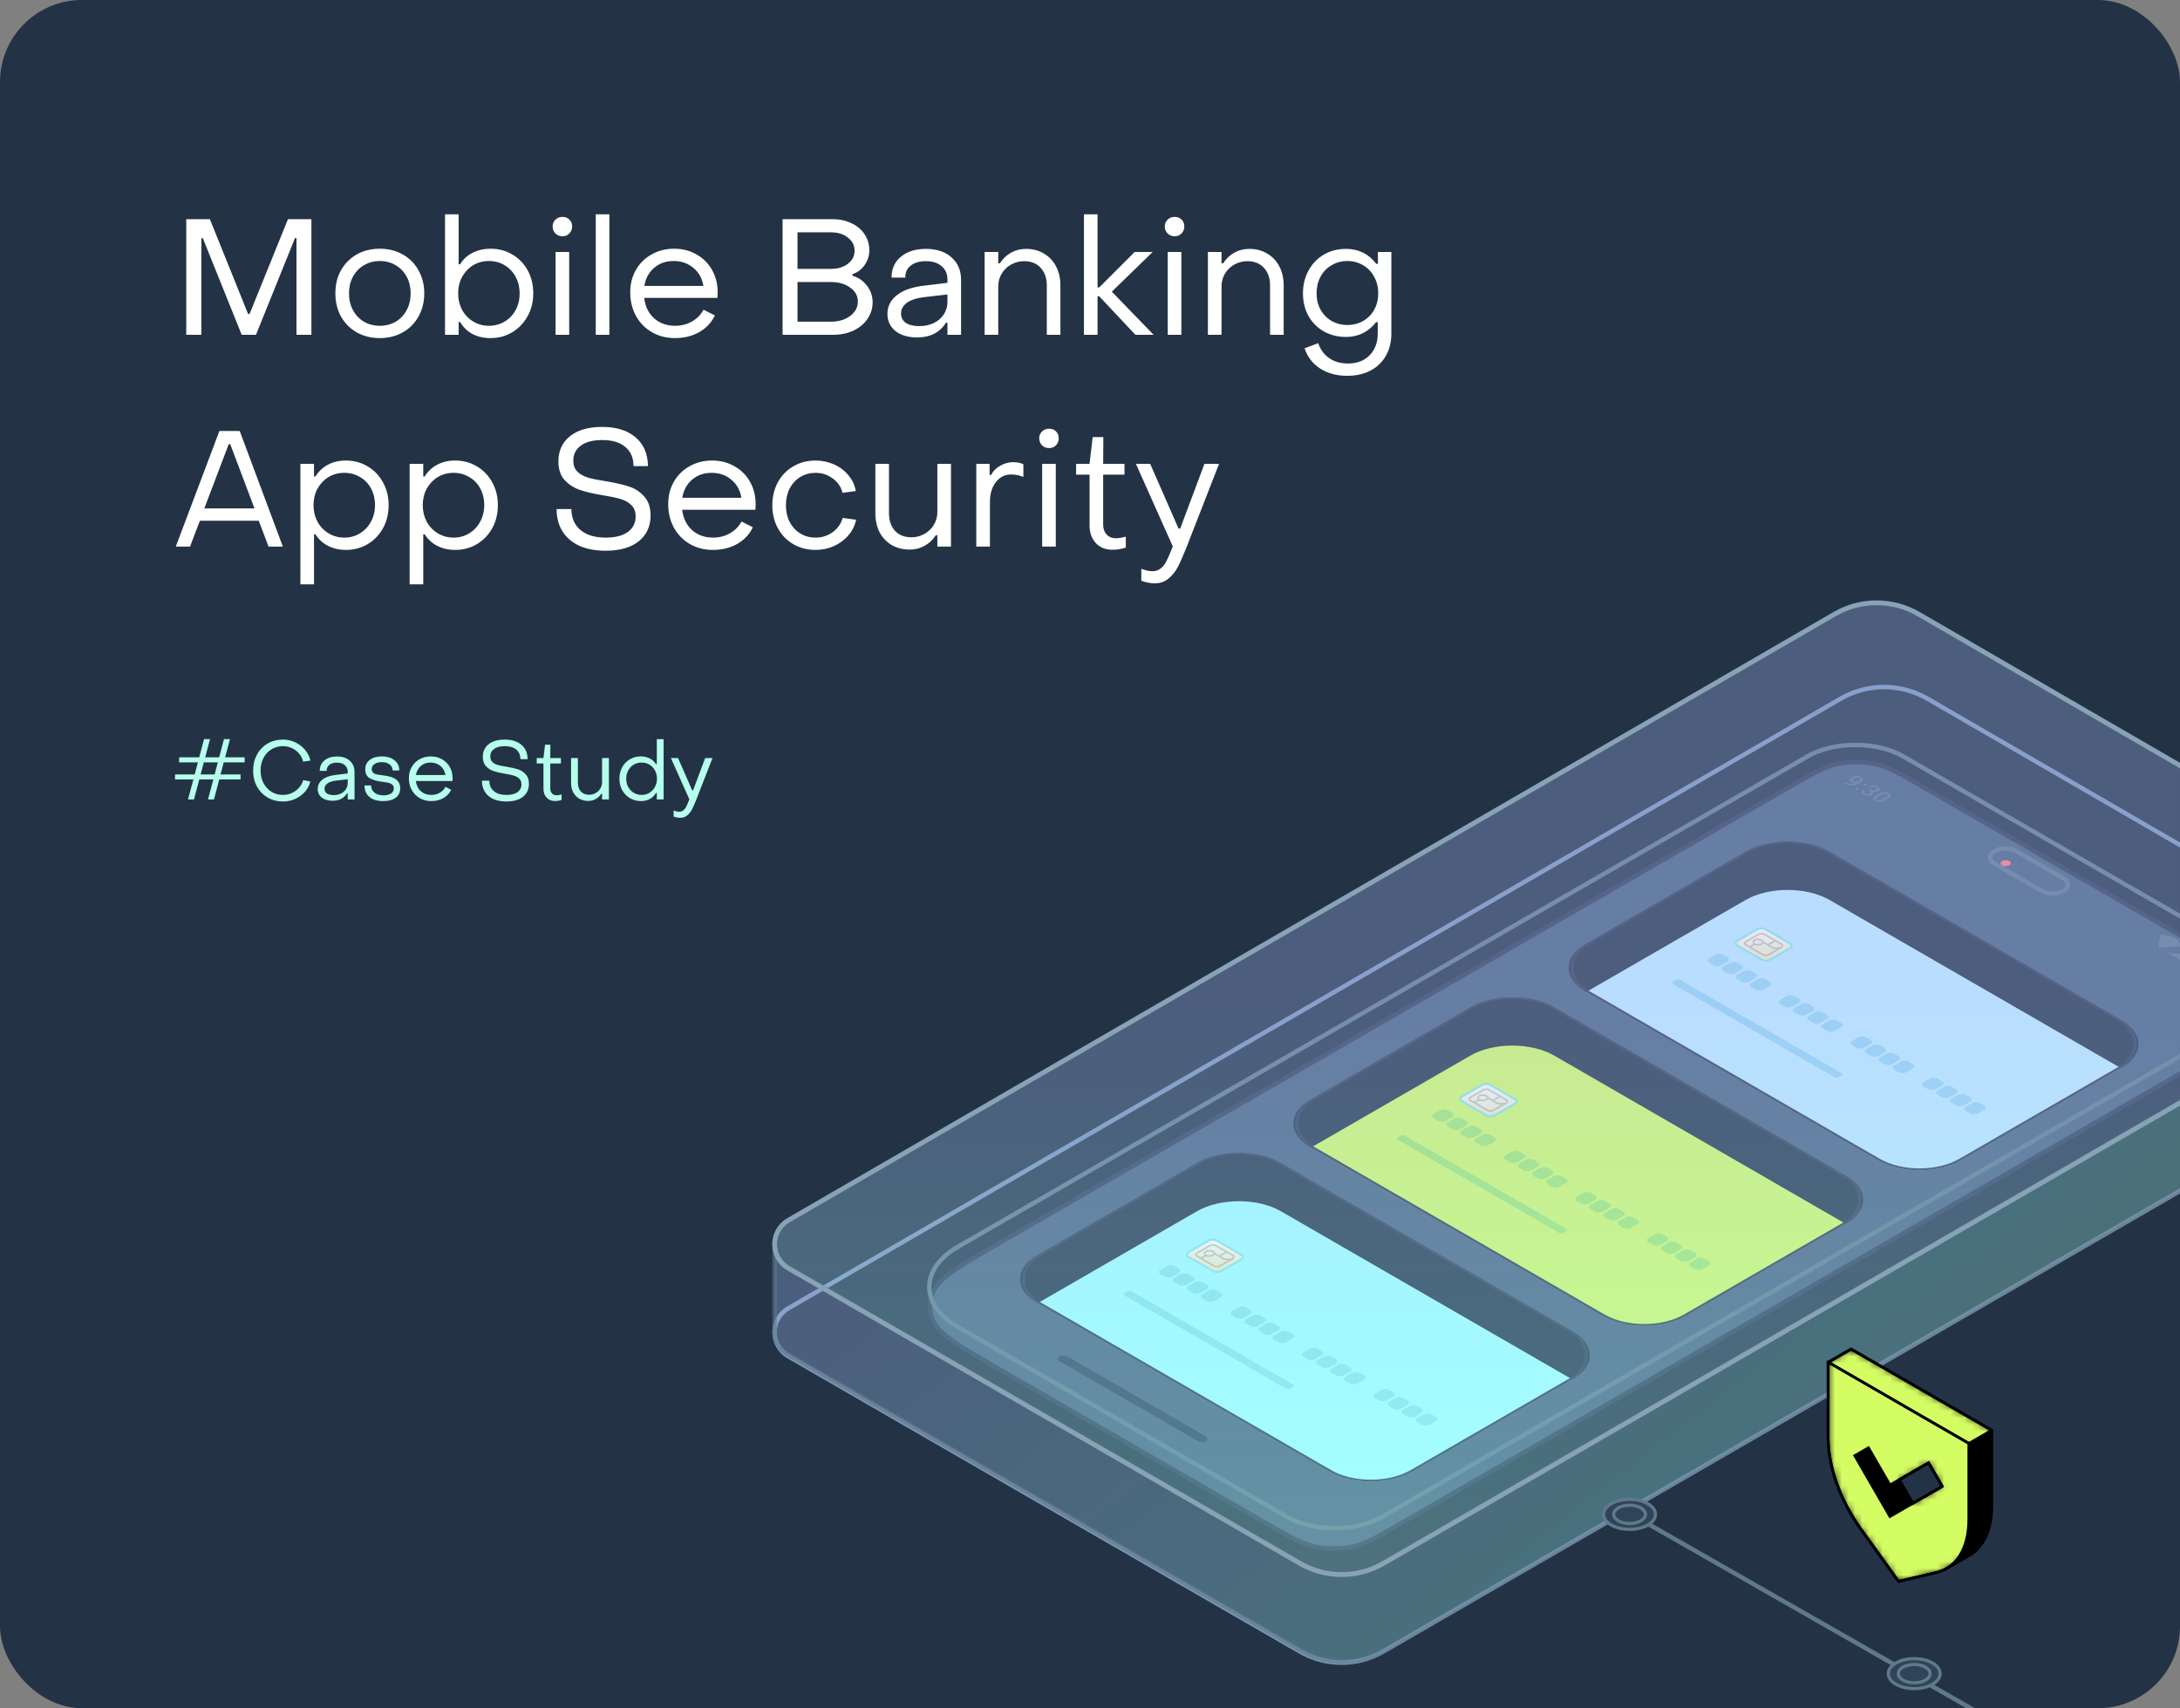
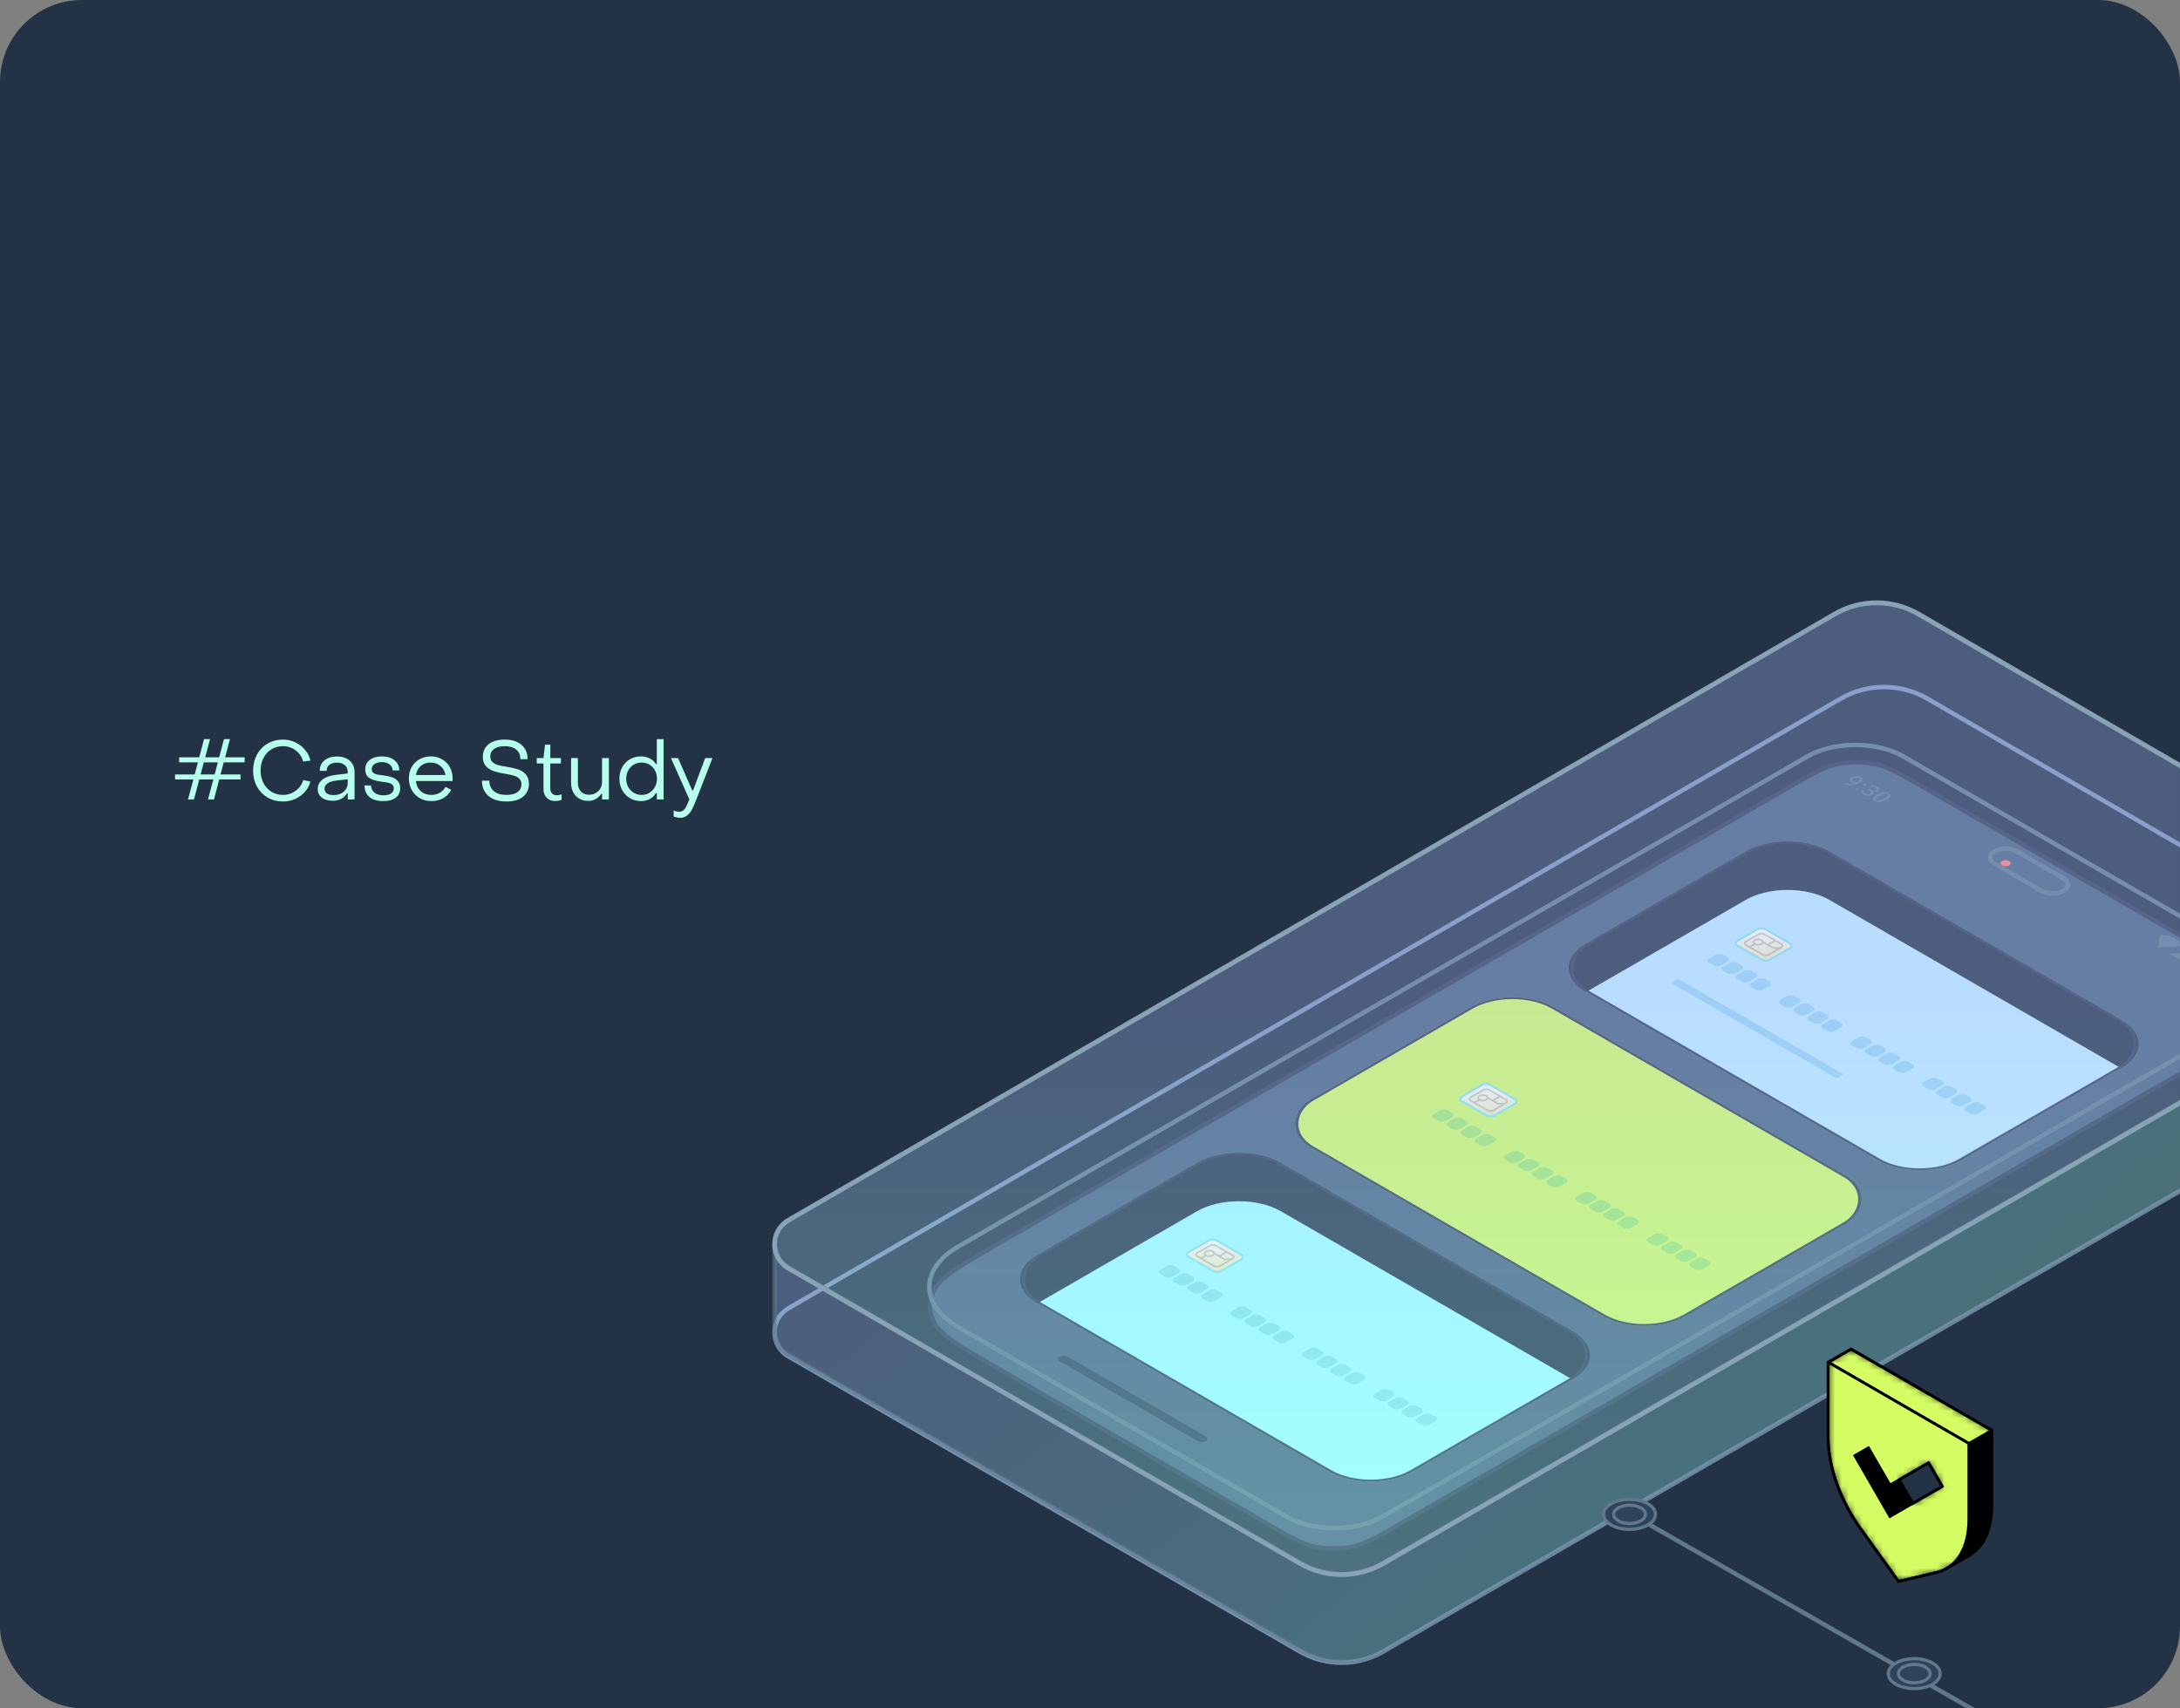
<svg xmlns="http://www.w3.org/2000/svg" width="319" height="250" viewBox="0 0 319 250" fill="none">
  <rect x="0" y="0" width="319" height="250" fill="#808080" stroke="none" />
  <g clip-path="url(#clip0_22461_134479)">
    <rect width="319" height="250" rx="12" fill="#233345" />
-     <path d="M27.256 32.08H30.712L36.304 45.952H36.52L42.136 32.08H45.568V49H43.384V34.84H43.168L37.456 49H35.368L29.68 34.864H29.464V49H27.256V32.08ZM55.579 49.48C54.315 49.48 53.187 49.2 52.195 48.64C51.219 48.08 50.451 47.304 49.891 46.312C49.347 45.32 49.075 44.192 49.075 42.928C49.075 41.664 49.347 40.544 49.891 39.568C50.451 38.576 51.219 37.8 52.195 37.24C53.187 36.68 54.315 36.4 55.579 36.4C56.827 36.4 57.947 36.68 58.939 37.24C59.931 37.8 60.699 38.576 61.243 39.568C61.803 40.56 62.083 41.68 62.083 42.928C62.083 44.192 61.803 45.32 61.243 46.312C60.699 47.304 59.931 48.08 58.939 48.64C57.947 49.2 56.827 49.48 55.579 49.48ZM55.579 47.68C56.443 47.68 57.219 47.48 57.907 47.08C58.595 46.664 59.131 46.096 59.515 45.376C59.899 44.656 60.091 43.84 60.091 42.928C60.091 42.032 59.899 41.224 59.515 40.504C59.131 39.784 58.595 39.224 57.907 38.824C57.219 38.408 56.443 38.2 55.579 38.2C54.715 38.2 53.939 38.408 53.251 38.824C52.563 39.224 52.027 39.784 51.643 40.504C51.259 41.224 51.067 42.032 51.067 42.928C51.067 43.84 51.259 44.656 51.643 45.376C52.027 46.096 52.563 46.664 53.251 47.08C53.939 47.48 54.715 47.68 55.579 47.68ZM71.769 49.48C70.777 49.48 69.897 49.28 69.129 48.88C68.377 48.464 67.777 47.88 67.329 47.128H67.113V49H65.121V31.36H67.113V38.68H67.329C67.777 37.944 68.385 37.384 69.153 37C69.937 36.6 70.817 36.4 71.793 36.4C72.961 36.4 74.017 36.68 74.961 37.24C75.921 37.8 76.673 38.576 77.217 39.568C77.761 40.56 78.033 41.68 78.033 42.928C78.033 44.176 77.753 45.296 77.193 46.288C76.649 47.28 75.897 48.064 74.937 48.64C73.993 49.2 72.937 49.48 71.769 49.48ZM71.553 47.68C72.401 47.68 73.169 47.472 73.857 47.056C74.545 46.64 75.081 46.072 75.465 45.352C75.849 44.632 76.041 43.824 76.041 42.928C76.041 42.048 75.849 41.248 75.465 40.528C75.081 39.808 74.545 39.24 73.857 38.824C73.169 38.408 72.401 38.2 71.553 38.2C70.689 38.2 69.913 38.408 69.225 38.824C68.553 39.24 68.017 39.808 67.617 40.528C67.233 41.248 67.041 42.048 67.041 42.928C67.041 43.808 67.233 44.616 67.617 45.352C68.017 46.072 68.561 46.64 69.249 47.056C69.937 47.472 70.705 47.68 71.553 47.68ZM82.306 34.576C81.89 34.576 81.546 34.44 81.274 34.168C81.002 33.896 80.866 33.552 80.866 33.136C80.866 32.736 81.002 32.408 81.274 32.152C81.546 31.88 81.89 31.744 82.306 31.744C82.722 31.744 83.058 31.872 83.314 32.128C83.586 32.384 83.722 32.72 83.722 33.136C83.722 33.552 83.586 33.896 83.314 34.168C83.058 34.44 82.722 34.576 82.306 34.576ZM81.298 36.88H83.29V49H81.298V36.88ZM87.176 31.36H89.168V49H87.176V31.36ZM98.752 49.48C97.504 49.48 96.384 49.192 95.392 48.616C94.4 48.04 93.624 47.248 93.064 46.24C92.504 45.216 92.224 44.064 92.224 42.784C92.224 41.568 92.496 40.48 93.04 39.52C93.6 38.544 94.368 37.784 95.344 37.24C96.32 36.68 97.424 36.4 98.656 36.4C99.872 36.4 100.96 36.68 101.92 37.24C102.896 37.784 103.656 38.544 104.2 39.52C104.744 40.48 105.016 41.576 105.016 42.808C105.016 43.16 105.008 43.424 104.992 43.6H94.264C94.408 44.832 94.888 45.824 95.704 46.576C96.536 47.312 97.568 47.68 98.8 47.68C99.696 47.68 100.512 47.472 101.248 47.056C102 46.624 102.568 46.048 102.952 45.328L104.608 46.168C104.112 47.208 103.344 48.024 102.304 48.616C101.28 49.192 100.096 49.48 98.752 49.48ZM102.928 41.848C102.752 40.744 102.264 39.864 101.464 39.208C100.68 38.536 99.712 38.2 98.56 38.2C97.44 38.2 96.488 38.536 95.704 39.208C94.936 39.88 94.464 40.76 94.288 41.848H102.928ZM114.514 32.08H121.858C122.882 32.08 123.802 32.28 124.618 32.68C125.434 33.064 126.066 33.6 126.514 34.288C126.978 34.976 127.21 35.752 127.21 36.616C127.21 37.416 126.978 38.144 126.514 38.8C126.05 39.456 125.458 39.896 124.738 40.12V40.36C125.602 40.6 126.306 41.08 126.85 41.8C127.41 42.52 127.69 43.336 127.69 44.248C127.69 45.144 127.434 45.96 126.922 46.696C126.426 47.416 125.738 47.984 124.858 48.4C123.978 48.8 122.978 49 121.858 49H114.514V32.08ZM121.594 39.352C122.602 39.352 123.426 39.104 124.066 38.608C124.722 38.112 125.05 37.472 125.05 36.688C125.05 35.904 124.722 35.264 124.066 34.768C123.426 34.256 122.602 34 121.594 34H116.698V39.352H121.594ZM121.546 47.08C122.714 47.08 123.666 46.8 124.402 46.24C125.154 45.68 125.53 44.976 125.53 44.128C125.53 43.296 125.154 42.616 124.402 42.088C123.666 41.544 122.714 41.272 121.546 41.272H116.698V47.08H121.546ZM134.201 49.384C132.889 49.384 131.833 49.072 131.033 48.448C130.249 47.808 129.857 46.968 129.857 45.928C129.857 44.84 130.321 43.928 131.249 43.192C132.177 42.456 133.521 41.992 135.281 41.8L138.641 41.392V40.912C138.641 40.096 138.361 39.448 137.801 38.968C137.241 38.472 136.465 38.224 135.473 38.224C134.545 38.224 133.809 38.44 133.265 38.872C132.721 39.288 132.457 39.872 132.473 40.624H130.457C130.457 39.344 130.913 38.328 131.825 37.576C132.737 36.808 133.961 36.424 135.497 36.424C137.065 36.424 138.313 36.84 139.241 37.672C140.169 38.488 140.633 39.584 140.633 40.96V49H138.641V47.224H138.425C137.529 48.664 136.121 49.384 134.201 49.384ZM134.489 47.728C135.305 47.728 136.025 47.576 136.649 47.272C137.273 46.968 137.761 46.544 138.113 46C138.465 45.456 138.641 44.848 138.641 44.176V43.096L135.281 43.48C134.097 43.624 133.225 43.912 132.665 44.344C132.121 44.76 131.849 45.272 131.849 45.88C131.849 46.456 132.081 46.912 132.545 47.248C133.025 47.568 133.673 47.728 134.489 47.728ZM144.082 36.88H146.074V38.536H146.314C146.746 37.864 147.29 37.344 147.946 36.976C148.602 36.608 149.33 36.424 150.13 36.424C151.138 36.424 152.018 36.656 152.77 37.12C153.538 37.568 154.13 38.2 154.546 39.016C154.962 39.816 155.17 40.728 155.17 41.752V49H153.178V41.752C153.178 40.712 152.882 39.864 152.29 39.208C151.698 38.552 150.89 38.224 149.866 38.224C149.194 38.224 148.562 38.384 147.97 38.704C147.394 39.024 146.93 39.472 146.578 40.048C146.242 40.608 146.074 41.232 146.074 41.92V49H144.082V36.88ZM158.614 31.36H160.606V42.064H160.846L166.03 36.88H168.67L162.694 42.688L168.814 49H166.15L160.846 43.36H160.606V49H158.614V31.36ZM171.884 34.576C171.468 34.576 171.124 34.44 170.852 34.168C170.58 33.896 170.444 33.552 170.444 33.136C170.444 32.736 170.58 32.408 170.852 32.152C171.124 31.88 171.468 31.744 171.884 31.744C172.3 31.744 172.636 31.872 172.892 32.128C173.164 32.384 173.3 32.72 173.3 33.136C173.3 33.552 173.164 33.896 172.892 34.168C172.636 34.44 172.3 34.576 171.884 34.576ZM170.876 36.88H172.868V49H170.876V36.88ZM176.754 36.88H178.746V38.536H178.986C179.418 37.864 179.962 37.344 180.618 36.976C181.274 36.608 182.002 36.424 182.802 36.424C183.81 36.424 184.69 36.656 185.442 37.12C186.21 37.568 186.802 38.2 187.218 39.016C187.634 39.816 187.842 40.728 187.842 41.752V49H185.85V41.752C185.85 40.712 185.554 39.864 184.962 39.208C184.37 38.552 183.562 38.224 182.538 38.224C181.866 38.224 181.234 38.384 180.642 38.704C180.066 39.024 179.602 39.472 179.25 40.048C178.914 40.608 178.746 41.232 178.746 41.92V49H176.754V36.88ZM197.142 55C195.59 55 194.262 54.64 193.158 53.92C192.07 53.216 191.318 52.232 190.902 50.968L192.894 50.224C193.214 51.168 193.75 51.896 194.502 52.408C195.254 52.936 196.166 53.2 197.238 53.2C198.566 53.2 199.622 52.8 200.406 52C201.206 51.2 201.606 50.128 201.606 48.784V47.152H201.366C200.23 48.592 198.758 49.312 196.95 49.312C195.75 49.312 194.67 49.04 193.71 48.496C192.75 47.952 191.998 47.192 191.454 46.216C190.926 45.24 190.662 44.144 190.662 42.928C190.662 41.696 190.934 40.584 191.478 39.592C192.022 38.6 192.766 37.824 193.71 37.264C194.67 36.704 195.75 36.424 196.95 36.424C198.79 36.424 200.27 37.152 201.39 38.608H201.63V36.88H203.598V48.784C203.598 50.032 203.334 51.12 202.806 52.048C202.278 52.992 201.526 53.72 200.55 54.232C199.574 54.744 198.438 55 197.142 55ZM197.166 47.56C198.03 47.56 198.806 47.36 199.494 46.96C200.182 46.56 200.718 46.008 201.102 45.304C201.486 44.6 201.678 43.808 201.678 42.928C201.678 42.032 201.478 41.224 201.078 40.504C200.694 39.784 200.158 39.224 199.47 38.824C198.782 38.408 198.014 38.2 197.166 38.2C196.302 38.2 195.526 38.408 194.838 38.824C194.15 39.224 193.614 39.784 193.23 40.504C192.846 41.224 192.654 42.032 192.654 42.928C192.654 43.808 192.846 44.6 193.23 45.304C193.614 46.008 194.15 46.56 194.838 46.96C195.526 47.36 196.302 47.56 197.166 47.56ZM32.104 63.08H35.08L41.392 80H39.304L37.864 76.208H29.248L27.808 80H25.72L32.104 63.08ZM37.24 74.408L33.688 65H33.472L29.896 74.408H37.24ZM50.605 67.4C51.773 67.4 52.829 67.68 53.773 68.24C54.733 68.8 55.485 69.576 56.029 70.568C56.589 71.56 56.869 72.68 56.869 73.928C56.869 75.176 56.597 76.296 56.053 77.288C55.509 78.28 54.757 79.064 53.797 79.64C52.853 80.2 51.797 80.48 50.629 80.48C49.653 80.48 48.773 80.28 47.989 79.88C47.221 79.48 46.613 78.92 46.165 78.2H45.949V85.52H43.957V67.88H45.949V69.728H46.165C46.613 68.992 47.213 68.424 47.965 68.024C48.733 67.608 49.613 67.4 50.605 67.4ZM50.389 69.2C49.525 69.2 48.749 69.408 48.061 69.824C47.389 70.24 46.853 70.808 46.453 71.528C46.069 72.248 45.877 73.048 45.877 73.928C45.877 74.808 46.069 75.616 46.453 76.352C46.853 77.072 47.397 77.64 48.085 78.056C48.773 78.472 49.541 78.68 50.389 78.68C51.237 78.68 51.997 78.472 52.669 78.056C53.357 77.64 53.893 77.072 54.277 76.352C54.677 75.616 54.877 74.808 54.877 73.928C54.877 73.032 54.685 72.224 54.301 71.504C53.917 70.784 53.381 70.224 52.693 69.824C52.005 69.408 51.237 69.2 50.389 69.2ZM66.59 67.4C67.758 67.4 68.814 67.68 69.758 68.24C70.718 68.8 71.47 69.576 72.014 70.568C72.574 71.56 72.854 72.68 72.854 73.928C72.854 75.176 72.582 76.296 72.038 77.288C71.494 78.28 70.742 79.064 69.782 79.64C68.838 80.2 67.782 80.48 66.614 80.48C65.638 80.48 64.758 80.28 63.974 79.88C63.206 79.48 62.598 78.92 62.15 78.2H61.934V85.52H59.942V67.88H61.934V69.728H62.15C62.598 68.992 63.198 68.424 63.95 68.024C64.718 67.608 65.598 67.4 66.59 67.4ZM66.374 69.2C65.51 69.2 64.734 69.408 64.046 69.824C63.374 70.24 62.838 70.808 62.438 71.528C62.054 72.248 61.862 73.048 61.862 73.928C61.862 74.808 62.054 75.616 62.438 76.352C62.838 77.072 63.382 77.64 64.07 78.056C64.758 78.472 65.526 78.68 66.374 78.68C67.222 78.68 67.982 78.472 68.654 78.056C69.342 77.64 69.878 77.072 70.262 76.352C70.662 75.616 70.862 74.808 70.862 73.928C70.862 73.032 70.67 72.224 70.286 71.504C69.902 70.784 69.366 70.224 68.678 69.824C67.99 69.408 67.222 69.2 66.374 69.2ZM88.622 80.6C87.15 80.6 85.87 80.36 84.782 79.88C83.71 79.384 82.886 78.68 82.31 77.768C81.734 76.84 81.446 75.752 81.446 74.504H83.606C83.622 75.816 84.07 76.84 84.95 77.576C85.83 78.312 87.062 78.68 88.646 78.68C90.022 78.68 91.094 78.408 91.862 77.864C92.63 77.304 93.014 76.544 93.014 75.584C93.014 74.864 92.798 74.304 92.366 73.904C91.934 73.488 91.398 73.192 90.758 73.016C90.118 72.824 89.238 72.64 88.118 72.464C86.838 72.256 85.75 72 84.854 71.696C83.958 71.392 83.206 70.904 82.598 70.232C82.006 69.56 81.71 68.656 81.71 67.52C81.71 65.984 82.27 64.76 83.39 63.848C84.526 62.936 86.102 62.48 88.118 62.48C90.198 62.48 91.83 62.992 93.014 64.016C94.198 65.024 94.798 66.424 94.814 68.216H92.702C92.702 67.016 92.302 66.08 91.502 65.408C90.702 64.736 89.574 64.4 88.118 64.4C86.774 64.4 85.734 64.672 84.998 65.216C84.262 65.744 83.894 66.472 83.894 67.4C83.894 68.104 84.102 68.656 84.518 69.056C84.934 69.44 85.462 69.728 86.102 69.92C86.742 70.096 87.59 70.264 88.646 70.424C89.99 70.648 91.11 70.904 92.006 71.192C92.902 71.48 93.654 71.968 94.262 72.656C94.886 73.328 95.198 74.256 95.198 75.44C95.198 77.04 94.614 78.304 93.446 79.232C92.294 80.144 90.686 80.6 88.622 80.6ZM104.307 80.48C103.059 80.48 101.939 80.192 100.947 79.616C99.955 79.04 99.179 78.248 98.619 77.24C98.059 76.216 97.779 75.064 97.779 73.784C97.779 72.568 98.051 71.48 98.595 70.52C99.155 69.544 99.923 68.784 100.899 68.24C101.875 67.68 102.979 67.4 104.211 67.4C105.427 67.4 106.515 67.68 107.475 68.24C108.451 68.784 109.211 69.544 109.755 70.52C110.299 71.48 110.571 72.576 110.571 73.808C110.571 74.16 110.563 74.424 110.547 74.6H99.819C99.963 75.832 100.443 76.824 101.259 77.576C102.091 78.312 103.123 78.68 104.355 78.68C105.251 78.68 106.067 78.472 106.803 78.056C107.555 77.624 108.123 77.048 108.507 76.328L110.163 77.168C109.667 78.208 108.899 79.024 107.859 79.616C106.835 80.192 105.651 80.48 104.307 80.48ZM108.483 72.848C108.307 71.744 107.819 70.864 107.019 70.208C106.235 69.536 105.267 69.2 104.115 69.2C102.995 69.2 102.043 69.536 101.259 70.208C100.491 70.88 100.019 71.76 99.843 72.848H108.483ZM119.325 80.48C118.125 80.48 117.045 80.2 116.085 79.64C115.125 79.08 114.373 78.304 113.829 77.312C113.285 76.32 113.013 75.208 113.013 73.976C113.013 72.728 113.277 71.608 113.805 70.616C114.349 69.608 115.101 68.824 116.061 68.264C117.021 67.688 118.109 67.4 119.325 67.4C120.301 67.4 121.213 67.592 122.061 67.976C122.909 68.36 123.613 68.896 124.173 69.584C124.733 70.256 125.085 71.016 125.229 71.864L123.285 72.128C123.077 71.264 122.597 70.56 121.845 70.016C121.109 69.472 120.277 69.2 119.349 69.2C118.533 69.2 117.789 69.4 117.117 69.8C116.461 70.2 115.941 70.76 115.557 71.48C115.189 72.2 115.005 73.016 115.005 73.928C115.005 74.856 115.189 75.68 115.557 76.4C115.941 77.12 116.461 77.68 117.117 78.08C117.773 78.48 118.509 78.68 119.325 78.68C120.269 78.68 121.109 78.416 121.845 77.888C122.581 77.344 123.069 76.648 123.309 75.8L125.277 76.064C125.101 76.912 124.725 77.672 124.149 78.344C123.573 79.016 122.861 79.544 122.013 79.928C121.181 80.296 120.285 80.48 119.325 80.48ZM139.156 80H137.164V78.344H136.924C136.508 79 135.964 79.512 135.292 79.88C134.636 80.248 133.916 80.432 133.132 80.432C132.124 80.432 131.236 80.208 130.468 79.76C129.7 79.296 129.108 78.664 128.692 77.864C128.292 77.048 128.092 76.128 128.092 75.104V67.88H130.084V75.104C130.084 76.16 130.372 77.016 130.948 77.672C131.54 78.312 132.348 78.632 133.372 78.632C134.044 78.632 134.668 78.472 135.244 78.152C135.836 77.832 136.3 77.392 136.636 76.832C136.988 76.256 137.164 75.624 137.164 74.936V67.88H139.156V80ZM142.864 67.88H144.808V69.512H145.024C145.296 68.968 145.736 68.52 146.344 68.168C146.952 67.816 147.592 67.64 148.264 67.64C148.872 67.64 149.368 67.744 149.752 67.952V69.8C149.192 69.56 148.592 69.44 147.952 69.44C147.04 69.44 146.296 69.816 145.72 70.568C145.144 71.304 144.856 72.272 144.856 73.472V80H142.864V67.88ZM153.509 65.576C153.093 65.576 152.749 65.44 152.477 65.168C152.205 64.896 152.069 64.552 152.069 64.136C152.069 63.736 152.205 63.408 152.477 63.152C152.749 62.88 153.093 62.744 153.509 62.744C153.925 62.744 154.261 62.872 154.517 63.128C154.789 63.384 154.925 63.72 154.925 64.136C154.925 64.552 154.789 64.896 154.517 65.168C154.261 65.44 153.925 65.576 153.509 65.576ZM152.501 67.88H154.493V80H152.501V67.88ZM162.771 80.456C161.763 80.456 160.955 80.128 160.347 79.472C159.739 78.816 159.435 77.952 159.435 76.88V69.464H157.467V67.88H159.435L159.891 63.968H161.451L161.427 67.88H164.547V69.464H161.427V76.808C161.427 77.384 161.595 77.856 161.931 78.224C162.267 78.592 162.723 78.776 163.299 78.776C163.491 78.776 163.723 78.752 163.995 78.704C164.267 78.656 164.515 78.6 164.739 78.536V80.144C164.115 80.352 163.459 80.456 162.771 80.456ZM168.93 85.376C168.626 85.376 168.298 85.336 167.946 85.256C167.594 85.192 167.282 85.104 167.01 84.992V83.24C167.618 83.48 168.154 83.6 168.618 83.6C169.098 83.6 169.506 83.464 169.842 83.192C170.178 82.936 170.442 82.608 170.634 82.208C170.842 81.824 171.074 81.312 171.33 80.672L171.618 79.976L166.218 67.88H168.306L172.458 77.36H172.698L176.25 67.88H178.386L173.586 80.192C173.106 81.392 172.69 82.328 172.338 83C171.986 83.672 171.53 84.232 170.97 84.68C170.426 85.144 169.746 85.376 168.93 85.376Z" fill="white" />
    <path d="M28.3 114.072H25.612V113.34H28.492L28.96 111.576H26.212V110.832H29.152L29.86 108.168H30.736L30.028 110.832H32.068L32.776 108.168H33.652L32.944 110.832H35.8V111.576H32.74L32.272 113.34H35.2V114.072H32.08L31.312 117H30.436L31.216 114.072H29.164L28.384 117H27.508L28.3 114.072ZM31.408 113.34L31.876 111.576H29.824L29.356 113.34H31.408ZM41.418 117.3C40.586 117.3 39.834 117.108 39.162 116.724C38.498 116.332 37.978 115.796 37.602 115.116C37.226 114.428 37.038 113.652 37.038 112.788C37.038 111.924 37.222 111.148 37.59 110.46C37.966 109.764 38.486 109.22 39.15 108.828C39.822 108.436 40.578 108.24 41.418 108.24C42.042 108.24 42.634 108.372 43.194 108.636C43.762 108.9 44.242 109.268 44.634 109.74C45.026 110.204 45.29 110.728 45.426 111.312L44.358 111.456C44.254 111.024 44.058 110.636 43.77 110.292C43.482 109.948 43.13 109.68 42.714 109.488C42.306 109.296 41.874 109.2 41.418 109.2C40.786 109.2 40.218 109.356 39.714 109.668C39.218 109.972 38.83 110.396 38.55 110.94C38.27 111.476 38.13 112.084 38.13 112.764C38.13 113.444 38.27 114.056 38.55 114.6C38.838 115.144 39.23 115.572 39.726 115.884C40.23 116.188 40.794 116.34 41.418 116.34C41.866 116.34 42.294 116.248 42.702 116.064C43.11 115.872 43.462 115.612 43.758 115.284C44.054 114.948 44.258 114.576 44.37 114.168L45.414 114.372C45.278 114.932 45.014 115.436 44.622 115.884C44.23 116.324 43.754 116.672 43.194 116.928C42.634 117.176 42.042 117.3 41.418 117.3ZM48.663 117.192C48.007 117.192 47.479 117.036 47.079 116.724C46.687 116.404 46.491 115.984 46.491 115.464C46.491 114.92 46.723 114.464 47.187 114.096C47.651 113.728 48.323 113.496 49.203 113.4L50.883 113.196V112.956C50.883 112.548 50.743 112.224 50.463 111.984C50.183 111.736 49.795 111.612 49.299 111.612C48.835 111.612 48.467 111.72 48.195 111.936C47.923 112.144 47.791 112.436 47.799 112.812H46.791C46.791 112.172 47.019 111.664 47.475 111.288C47.931 110.904 48.543 110.712 49.311 110.712C50.095 110.712 50.719 110.92 51.183 111.336C51.647 111.744 51.879 112.292 51.879 112.98V117H50.883V116.112H50.775C50.327 116.832 49.623 117.192 48.663 117.192ZM48.807 116.364C49.215 116.364 49.575 116.288 49.887 116.136C50.199 115.984 50.443 115.772 50.619 115.5C50.795 115.228 50.883 114.924 50.883 114.588V114.048L49.203 114.24C48.611 114.312 48.175 114.456 47.895 114.672C47.623 114.88 47.487 115.136 47.487 115.44C47.487 115.728 47.603 115.956 47.835 116.124C48.075 116.284 48.399 116.364 48.807 116.364ZM56.088 117.24C55.216 117.24 54.54 117.04 54.06 116.64C53.58 116.232 53.34 115.668 53.34 114.948H54.3C54.308 115.388 54.472 115.74 54.792 116.004C55.12 116.268 55.564 116.4 56.124 116.4C56.58 116.4 56.944 116.312 57.216 116.136C57.488 115.952 57.624 115.7 57.624 115.38C57.624 115.132 57.548 114.948 57.396 114.828C57.244 114.7 57.064 114.612 56.856 114.564C56.648 114.516 56.324 114.464 55.884 114.408C55.156 114.32 54.568 114.152 54.12 113.904C53.672 113.648 53.448 113.212 53.448 112.596C53.448 112.012 53.668 111.552 54.108 111.216C54.556 110.872 55.148 110.7 55.884 110.7C56.644 110.7 57.256 110.888 57.72 111.264C58.192 111.632 58.428 112.128 58.428 112.752H57.456C57.448 112.384 57.3 112.092 57.012 111.876C56.724 111.652 56.344 111.54 55.872 111.54C55.432 111.54 55.076 111.632 54.804 111.816C54.532 112 54.396 112.248 54.396 112.56C54.396 112.792 54.468 112.972 54.612 113.1C54.764 113.22 54.944 113.304 55.152 113.352C55.368 113.392 55.688 113.436 56.112 113.484C56.584 113.54 56.992 113.628 57.336 113.748C57.688 113.86 57.98 114.048 58.212 114.312C58.444 114.568 58.56 114.92 58.56 115.368C58.56 115.96 58.34 116.42 57.9 116.748C57.468 117.076 56.864 117.24 56.088 117.24ZM63.095 117.24C62.471 117.24 61.911 117.096 61.415 116.808C60.919 116.52 60.531 116.124 60.251 115.62C59.971 115.108 59.831 114.532 59.831 113.892C59.831 113.284 59.967 112.74 60.239 112.26C60.519 111.772 60.903 111.392 61.391 111.12C61.879 110.84 62.431 110.7 63.047 110.7C63.655 110.7 64.199 110.84 64.679 111.12C65.167 111.392 65.547 111.772 65.819 112.26C66.091 112.74 66.227 113.288 66.227 113.904C66.227 114.08 66.223 114.212 66.215 114.3H60.851C60.923 114.916 61.163 115.412 61.571 115.788C61.987 116.156 62.503 116.34 63.119 116.34C63.567 116.34 63.975 116.236 64.343 116.028C64.719 115.812 65.003 115.524 65.195 115.164L66.023 115.584C65.775 116.104 65.391 116.512 64.871 116.808C64.359 117.096 63.767 117.24 63.095 117.24ZM65.183 113.424C65.095 112.872 64.851 112.432 64.451 112.104C64.059 111.768 63.575 111.6 62.999 111.6C62.439 111.6 61.963 111.768 61.571 112.104C61.187 112.44 60.951 112.88 60.863 113.424H65.183ZM74.108 117.3C73.372 117.3 72.732 117.18 72.188 116.94C71.652 116.692 71.24 116.34 70.952 115.884C70.664 115.42 70.52 114.876 70.52 114.252H71.6C71.608 114.908 71.832 115.42 72.272 115.788C72.712 116.156 73.328 116.34 74.12 116.34C74.808 116.34 75.344 116.204 75.728 115.932C76.112 115.652 76.304 115.272 76.304 114.792C76.304 114.432 76.196 114.152 75.98 113.952C75.764 113.744 75.496 113.596 75.176 113.508C74.856 113.412 74.416 113.32 73.856 113.232C73.216 113.128 72.672 113 72.224 112.848C71.776 112.696 71.4 112.452 71.096 112.116C70.8 111.78 70.652 111.328 70.652 110.76C70.652 109.992 70.932 109.38 71.492 108.924C72.06 108.468 72.848 108.24 73.856 108.24C74.896 108.24 75.712 108.496 76.304 109.008C76.896 109.512 77.196 110.212 77.204 111.108H76.148C76.148 110.508 75.948 110.04 75.548 109.704C75.148 109.368 74.584 109.2 73.856 109.2C73.184 109.2 72.664 109.336 72.296 109.608C71.928 109.872 71.744 110.236 71.744 110.7C71.744 111.052 71.848 111.328 72.056 111.528C72.264 111.72 72.528 111.864 72.848 111.96C73.168 112.048 73.592 112.132 74.12 112.212C74.792 112.324 75.352 112.452 75.8 112.596C76.248 112.74 76.624 112.984 76.928 113.328C77.24 113.664 77.396 114.128 77.396 114.72C77.396 115.52 77.104 116.152 76.52 116.616C75.944 117.072 75.14 117.3 74.108 117.3ZM81.194 117.228C80.69 117.228 80.286 117.064 79.982 116.736C79.678 116.408 79.526 115.976 79.526 115.44V111.732H78.542V110.94H79.526L79.754 108.984H80.534L80.522 110.94H82.082V111.732H80.522V115.404C80.522 115.692 80.606 115.928 80.774 116.112C80.942 116.296 81.17 116.388 81.458 116.388C81.554 116.388 81.67 116.376 81.806 116.352C81.942 116.328 82.066 116.3 82.178 116.268V117.072C81.866 117.176 81.538 117.228 81.194 117.228ZM89.098 117H88.102V116.172H87.982C87.774 116.5 87.502 116.756 87.166 116.94C86.838 117.124 86.478 117.216 86.086 117.216C85.582 117.216 85.138 117.104 84.754 116.88C84.37 116.648 84.074 116.332 83.866 115.932C83.666 115.524 83.566 115.064 83.566 114.552V110.94H84.562V114.552C84.562 115.08 84.706 115.508 84.994 115.836C85.29 116.156 85.694 116.316 86.206 116.316C86.542 116.316 86.854 116.236 87.142 116.076C87.438 115.916 87.67 115.696 87.838 115.416C88.014 115.128 88.102 114.812 88.102 114.468V110.94H89.098V117ZM93.783 117.24C93.199 117.24 92.667 117.1 92.187 116.82C91.707 116.532 91.327 116.14 91.047 115.644C90.775 115.148 90.639 114.588 90.639 113.964C90.639 113.34 90.775 112.78 91.047 112.284C91.319 111.788 91.695 111.4 92.175 111.12C92.655 110.84 93.187 110.7 93.771 110.7C94.259 110.7 94.695 110.8 95.079 111C95.463 111.192 95.767 111.472 95.991 111.84H96.111V108.18H97.107V117H96.111V116.064H95.991C95.767 116.44 95.463 116.732 95.079 116.94C94.703 117.14 94.271 117.24 93.783 117.24ZM93.891 116.34C94.315 116.34 94.695 116.236 95.031 116.028C95.375 115.82 95.643 115.536 95.835 115.176C96.035 114.808 96.135 114.404 96.135 113.964C96.135 113.524 96.039 113.124 95.847 112.764C95.655 112.404 95.387 112.12 95.043 111.912C94.699 111.704 94.315 111.6 93.891 111.6C93.459 111.6 93.071 111.704 92.727 111.912C92.391 112.12 92.123 112.404 91.923 112.764C91.731 113.124 91.635 113.524 91.635 113.964C91.635 114.412 91.731 114.816 91.923 115.176C92.123 115.536 92.395 115.82 92.739 116.028C93.083 116.236 93.467 116.34 93.891 116.34ZM99.531 119.688C99.379 119.688 99.216 119.668 99.04 119.628C98.864 119.596 98.707 119.552 98.572 119.496V118.62C98.876 118.74 99.144 118.8 99.376 118.8C99.615 118.8 99.82 118.732 99.987 118.596C100.156 118.468 100.288 118.304 100.384 118.104C100.488 117.912 100.604 117.656 100.732 117.336L100.876 116.988L98.175 110.94H99.219L101.296 115.68H101.416L103.192 110.94H104.26L101.86 117.096C101.62 117.696 101.412 118.164 101.236 118.5C101.06 118.836 100.832 119.116 100.552 119.34C100.28 119.572 99.939 119.688 99.531 119.688Z" fill="#B6FFED" />
    <g clip-path="url(#clip1_22461_134479)">
      <path d="M282.057 102.259L356.65 145.482C359.356 147.05 359.354 150.957 356.647 152.523L202.422 241.697C198.647 243.88 193.993 243.882 190.216 241.702L115.373 198.51C112.663 196.947 112.66 193.037 115.367 191.468L269.325 102.259C273.262 99.978 278.12 99.978 282.057 102.259Z" stroke="#7994B4" stroke-width="0.649" stroke-miterlimit="10" stroke-linecap="round" />
      <path d="M236.512 220.367L327.341 272.27" stroke="#5F798A" stroke-width="0.649" stroke-miterlimit="10" stroke-linecap="round" />
      <path d="M281.298 115.119L320.443 137.718C323.314 139.375 325.449 140.608 327.004 141.665C328.555 142.72 329.503 143.584 330.017 144.498C330.936 146.13 330.936 147.888 330.017 149.52C329.503 150.433 328.555 151.297 327.004 152.352C325.449 153.409 323.314 154.643 320.443 156.3L204.828 223.044C203.081 224.053 201.788 224.799 200.681 225.342C199.578 225.882 198.686 226.207 197.752 226.382C196.065 226.699 194.247 226.698 192.56 226.382C191.625 226.207 190.734 225.882 189.631 225.342C188.524 224.799 187.231 224.053 185.484 223.044L146.338 200.445C143.467 198.788 141.331 197.555 139.777 196.498C138.226 195.444 137.277 194.579 136.763 193.666C135.845 192.034 135.845 190.276 136.763 188.644C137.277 187.73 138.226 186.866 139.777 185.811C141.332 184.754 143.467 183.521 146.338 181.863L261.952 115.119C263.699 114.111 264.992 113.364 266.099 112.822C267.202 112.281 268.095 111.957 269.029 111.782C270.716 111.465 272.534 111.465 274.221 111.782C275.155 111.957 276.048 112.281 277.151 112.822C278.258 113.364 279.551 114.111 281.298 115.119Z" fill="#48617C" stroke="#313D58" stroke-width="0.649" />
      <rect width="63.434" height="41.136" rx="7.09" transform="matrix(0.866 0.5 -0.866 0.5 261.578 121.074)" fill="#182534" />
      <rect width="63.434" height="41.136" rx="7.09" transform="matrix(0.866 0.5 -0.866 0.5 261.578 121.074)" fill="#BEEBFF" />
      <path d="M255.438 124.621C258.83 122.663 264.328 122.663 267.72 124.621L310.375 149.246C313.766 151.204 313.766 154.378 310.375 156.336L267.72 131.712C264.328 129.754 258.83 129.754 255.438 131.712L232.095 145.187L231.786 145.001C228.706 143.033 228.809 139.994 232.095 138.097L255.438 124.621Z" fill="#233345" />
      <rect y="0.203" width="63.027" height="40.729" rx="6.887" transform="matrix(0.866 0.5 -0.866 0.5 261.754 121.176)" stroke="#313D58" stroke-width="0.407" />
      <path d="M257.842 140.48L254.165 138.357C253.861 138.182 253.901 137.875 254.254 137.673L257.11 136.024C257.461 135.821 257.993 135.798 258.296 135.973L261.974 138.096C262.277 138.271 262.237 138.578 261.884 138.781L259.029 140.429C258.677 140.632 258.145 140.655 257.842 140.48Z" fill="url(#paint0_linear_22461_134479)" stroke="#86E8E8" stroke-width="0.295" />
      <g opacity="0.4">
        <path d="M257.258 138.28C257.645 138.278 257.957 138.096 257.955 137.873C257.954 137.65 257.64 137.471 257.254 137.473C256.868 137.475 256.556 137.657 256.557 137.88C256.558 138.103 256.872 138.282 257.258 138.28Z" stroke="#867152" stroke-width="0.236" stroke-miterlimit="10" />
        <path d="M258.155 136.717L260.684 138.177C260.901 138.302 260.873 138.522 260.621 138.669L258.84 139.697C258.586 139.844 258.205 139.86 257.987 139.734L255.459 138.275C255.241 138.149 255.27 137.929 255.522 137.783L257.303 136.754C257.556 136.608 257.938 136.592 258.155 136.717Z" stroke="#867152" stroke-width="0.236" stroke-miterlimit="10" />
        <path d="M259.794 137.664L258.742 138.271" stroke="#867152" stroke-width="0.236" stroke-miterlimit="10" />
        <path d="M257.934 137.852L259.471 138.74L260.481 138.75" stroke="#867152" stroke-width="0.236" stroke-miterlimit="10" />
        <path d="M256.761 138.16L256.012 138.592" stroke="#867152" stroke-width="0.236" stroke-miterlimit="10" />
      </g>
      <path d="M263.215 146.113C263.536 146.299 263.535 146.6 263.214 146.786L262.317 147.303C261.996 147.489 261.475 147.489 261.154 147.303L260.574 146.969C260.253 146.783 260.252 146.482 260.573 146.296L261.47 145.779C261.791 145.593 262.314 145.593 262.635 145.779L263.215 146.113ZM265.276 147.303C265.597 147.489 265.596 147.79 265.275 147.976L264.379 148.493C264.058 148.678 263.536 148.679 263.215 148.493L262.635 148.159C262.314 147.973 262.314 147.671 262.635 147.486L263.531 146.969C263.853 146.783 264.375 146.783 264.696 146.969L265.276 147.303ZM267.336 148.493C267.658 148.678 267.658 148.98 267.336 149.165L266.44 149.682C266.119 149.868 265.597 149.868 265.275 149.682L264.696 149.348C264.375 149.163 264.375 148.861 264.696 148.676L265.592 148.159C265.914 147.973 266.436 147.973 266.757 148.159L267.336 148.493ZM269.397 149.682C269.719 149.868 269.719 150.17 269.397 150.355L268.501 150.872C268.18 151.058 267.658 151.058 267.336 150.872L266.757 150.538C266.436 150.353 266.436 150.051 266.757 149.866L267.653 149.348C267.975 149.163 268.497 149.163 268.819 149.348L269.397 149.682ZM252.749 140.07C253.071 140.256 253.071 140.557 252.749 140.743L251.854 141.26C251.532 141.445 251.01 141.445 250.688 141.26L250.11 140.926C249.788 140.74 249.788 140.439 250.11 140.253L251.005 139.736C251.327 139.55 251.849 139.55 252.171 139.736L252.749 140.07ZM254.81 141.26C255.132 141.445 255.132 141.747 254.81 141.932L253.915 142.45C253.593 142.635 253.071 142.635 252.749 142.45L252.171 142.116C251.849 141.93 251.849 141.628 252.171 141.443L253.067 140.926C253.388 140.74 253.91 140.74 254.232 140.926L254.81 141.26ZM256.872 142.45C257.193 142.635 257.193 142.937 256.872 143.122L255.976 143.639C255.654 143.825 255.132 143.825 254.81 143.639L254.232 143.305C253.91 143.12 253.91 142.818 254.232 142.633L255.128 142.116C255.449 141.93 255.971 141.93 256.293 142.116L256.872 142.45ZM258.933 143.639C259.254 143.825 259.254 144.126 258.933 144.312L258.037 144.829C257.715 145.015 257.193 145.015 256.872 144.829L256.293 144.495C255.971 144.31 255.971 144.008 256.293 143.822L257.189 143.305C257.51 143.12 258.032 143.12 258.354 143.305L258.933 143.639ZM284.145 158.195C284.466 158.38 284.466 158.681 284.144 158.867L283.248 159.384C282.926 159.57 282.406 159.57 282.084 159.384L281.505 159.05C281.184 158.864 281.183 158.563 281.504 158.378L282.4 157.86C282.722 157.674 283.244 157.675 283.566 157.86L284.145 158.195ZM286.205 159.384C286.527 159.57 286.527 159.871 286.205 160.057L285.31 160.574C284.988 160.759 284.466 160.759 284.144 160.574L283.566 160.24C283.245 160.054 283.245 159.753 283.566 159.567L284.461 159.05C284.783 158.864 285.305 158.864 285.627 159.05L286.205 159.384ZM288.266 160.574C288.588 160.76 288.588 161.061 288.266 161.247L287.371 161.764C287.049 161.949 286.527 161.949 286.205 161.764L285.627 161.43C285.306 161.244 285.306 160.943 285.627 160.757L286.523 160.24C286.844 160.054 287.366 160.054 287.688 160.24L288.266 160.574ZM290.328 161.764C290.649 161.949 290.649 162.251 290.328 162.436L289.432 162.954C289.11 163.139 288.588 163.139 288.266 162.954L287.688 162.62C287.367 162.434 287.367 162.132 287.688 161.947L288.584 161.43C288.905 161.244 289.427 161.244 289.749 161.43L290.328 161.764ZM273.68 152.151C274.002 152.337 274.002 152.638 273.68 152.824L272.784 153.341C272.462 153.526 271.94 153.527 271.619 153.341L271.04 153.007C270.719 152.821 270.719 152.52 271.04 152.334L271.936 151.817C272.258 151.631 272.78 151.631 273.101 151.817L273.68 152.151ZM275.741 153.341C276.063 153.527 276.063 153.828 275.741 154.014L274.845 154.531C274.524 154.716 274.001 154.716 273.68 154.531L273.101 154.197C272.78 154.011 272.78 153.71 273.101 153.524L273.997 153.007C274.319 152.821 274.841 152.821 275.162 153.007L275.741 153.341ZM277.802 154.531C278.124 154.716 278.124 155.018 277.802 155.204L276.906 155.721C276.585 155.906 276.063 155.906 275.741 155.721L275.162 155.387C274.841 155.201 274.841 154.9 275.162 154.714L276.058 154.197C276.38 154.011 276.902 154.011 277.224 154.197L277.802 154.531ZM279.863 155.721C280.185 155.906 280.185 156.207 279.864 156.393L278.968 156.91C278.646 157.096 278.124 157.096 277.802 156.91L277.224 156.577C276.902 156.391 276.902 156.089 277.224 155.904L278.12 155.386C278.442 155.201 278.963 155.201 279.285 155.387L279.863 155.721Z" fill="#97D6F2" />
      <rect width="27.985" height="1.206" rx="0.295" transform="matrix(0.866 0.5 -0.866 0.5 245.555 143.242)" fill="#97D6F2" />
      <rect width="63.434" height="41.136" rx="7.09" transform="matrix(0.866 0.5 -0.866 0.5 221.297 143.855)" fill="#182534" />
      <rect width="63.434" height="41.136" rx="7.09" transform="matrix(0.866 0.5 -0.866 0.5 221.297 143.855)" fill="#D4FC63" />
-       <path d="M215.157 147.402C218.548 145.444 224.047 145.444 227.438 147.402L270.093 172.027C273.485 173.985 273.485 177.159 270.093 179.117H270.092L227.437 154.493C224.046 152.535 218.547 152.535 215.156 154.493L191.812 167.967C188.422 166.01 188.422 162.836 191.813 160.879L215.157 147.402Z" fill="#233345" />
      <rect y="0.203" width="63.027" height="40.729" rx="6.887" transform="matrix(0.866 0.5 -0.866 0.5 221.473 143.957)" stroke="#313D58" stroke-width="0.407" />
      <path d="M217.565 163.261L213.887 161.138C213.584 160.963 213.624 160.656 213.977 160.454L216.832 158.806C217.184 158.602 217.715 158.58 218.018 158.755L221.696 160.877C221.999 161.053 221.96 161.359 221.607 161.562L218.751 163.21C218.4 163.414 217.868 163.436 217.565 163.261Z" fill="url(#paint1_linear_22461_134479)" stroke="#86E8E8" stroke-width="0.295" />
      <g opacity="0.4">
        <path d="M216.977 161.061C217.363 161.059 217.675 160.877 217.674 160.654C217.673 160.431 217.359 160.252 216.973 160.254C216.587 160.256 216.274 160.439 216.276 160.661C216.277 160.884 216.591 161.063 216.977 161.061Z" stroke="#867152" stroke-width="0.236" stroke-miterlimit="10" />
        <path d="M217.874 159.498L220.403 160.958C220.62 161.083 220.592 161.303 220.339 161.45L218.558 162.478C218.305 162.625 217.924 162.641 217.706 162.515L215.177 161.056C214.96 160.931 214.989 160.711 215.241 160.564L217.022 159.536C217.275 159.389 217.657 159.373 217.874 159.498Z" stroke="#867152" stroke-width="0.236" stroke-miterlimit="10" />
        <path d="M219.513 160.445L218.461 161.053" stroke="#867152" stroke-width="0.236" stroke-miterlimit="10" />
        <path d="M217.652 160.633L219.19 161.521L220.2 161.531" stroke="#867152" stroke-width="0.236" stroke-miterlimit="10" />
        <path d="M216.479 160.941L215.73 161.374" stroke="#867152" stroke-width="0.236" stroke-miterlimit="10" />
      </g>
      <path d="M222.937 168.894C223.259 169.079 223.259 169.38 222.938 169.566L222.042 170.083C221.72 170.269 221.198 170.269 220.876 170.083L220.298 169.75C219.976 169.564 219.976 169.262 220.298 169.077L221.194 168.559C221.516 168.374 222.037 168.374 222.359 168.56L222.937 168.894ZM224.998 170.083C225.32 170.269 225.32 170.57 224.999 170.756L224.103 171.273C223.781 171.459 223.259 171.459 222.937 171.273L222.359 170.939C222.037 170.754 222.037 170.452 222.359 170.267L223.255 169.749C223.577 169.564 224.098 169.564 224.42 169.75L224.998 170.083ZM227.06 171.273C227.382 171.458 227.382 171.76 227.06 171.946L226.164 172.463C225.842 172.649 225.32 172.649 224.998 172.463L224.42 172.129C224.098 171.944 224.098 171.642 224.42 171.456L225.316 170.939C225.638 170.753 226.16 170.753 226.482 170.939L227.06 171.273ZM229.121 172.463C229.443 172.648 229.443 172.95 229.121 173.136L228.225 173.653C227.903 173.839 227.382 173.838 227.06 173.653L226.482 173.319C226.16 173.133 226.16 172.832 226.481 172.646L227.377 172.129C227.699 171.943 228.221 171.943 228.543 172.129L229.121 172.463ZM233.4 174.932C233.721 175.117 233.721 175.418 233.4 175.604L232.504 176.121C232.182 176.307 231.661 176.307 231.339 176.122L230.76 175.787C230.438 175.602 230.438 175.3 230.76 175.114L231.656 174.597C231.978 174.411 232.499 174.412 232.821 174.597L233.4 174.932ZM235.462 176.121C235.783 176.307 235.782 176.608 235.461 176.793L234.565 177.311C234.243 177.496 233.722 177.497 233.4 177.312L232.821 176.977C232.499 176.791 232.499 176.49 232.821 176.304L233.717 175.787C234.039 175.601 234.561 175.601 234.883 175.787L235.462 176.121ZM243.868 180.975C244.189 181.161 244.19 181.461 243.869 181.647L242.972 182.165C242.65 182.35 242.128 182.35 241.807 182.165L241.228 181.831C240.907 181.645 240.907 181.344 241.228 181.158L242.125 180.64C242.446 180.455 242.968 180.455 243.289 180.641L243.868 180.975ZM245.929 182.165C246.251 182.35 246.251 182.651 245.93 182.837L245.033 183.355C244.711 183.54 244.189 183.54 243.868 183.355L243.289 183.021C242.968 182.835 242.968 182.534 243.289 182.348L244.186 181.83C244.508 181.645 245.029 181.645 245.35 181.831L245.929 182.165ZM247.991 183.354C248.312 183.54 248.312 183.841 247.991 184.027L247.094 184.544C246.773 184.73 246.251 184.73 245.929 184.544L245.35 184.21C245.029 184.025 245.029 183.723 245.35 183.538L246.247 183.02C246.569 182.835 247.091 182.834 247.412 183.02L247.991 183.354ZM212.474 162.85C212.795 163.036 212.795 163.337 212.474 163.523L211.578 164.04C211.256 164.226 210.734 164.226 210.413 164.04L209.833 163.705C209.512 163.52 209.513 163.219 209.834 163.033L210.73 162.516C211.051 162.331 211.573 162.33 211.894 162.516L212.474 162.85ZM214.535 164.04C214.856 164.226 214.856 164.527 214.535 164.713L213.639 165.23C213.318 165.415 212.795 165.415 212.474 165.23L211.894 164.895C211.573 164.71 211.574 164.409 211.895 164.223L212.791 163.706C213.112 163.52 213.634 163.52 213.955 163.705L214.535 164.04ZM216.596 165.23C216.917 165.416 216.917 165.717 216.596 165.903L215.7 166.42C215.379 166.605 214.857 166.605 214.535 166.42L213.955 166.085C213.634 165.899 213.635 165.599 213.956 165.413L214.852 164.896C215.174 164.71 215.695 164.71 216.017 164.895L216.596 165.23ZM218.657 166.42C218.978 166.605 218.978 166.907 218.657 167.092L217.761 167.61C217.44 167.795 216.918 167.795 216.596 167.61L216.017 167.275C215.695 167.089 215.696 166.788 216.017 166.603L216.913 166.086C217.235 165.9 217.756 165.9 218.078 166.085L218.657 166.42ZM237.523 177.311C237.844 177.497 237.844 177.798 237.522 177.983L236.626 178.501C236.304 178.686 235.784 178.686 235.462 178.501L234.883 178.166C234.561 177.981 234.56 177.68 234.882 177.494L235.778 176.977C236.1 176.791 236.622 176.791 236.944 176.977L237.523 177.311ZM239.583 178.5C239.905 178.686 239.905 178.988 239.583 179.173L238.687 179.691C238.365 179.876 237.844 179.876 237.522 179.69L236.944 179.356C236.622 179.171 236.622 178.87 236.943 178.684L237.839 178.166C238.161 177.981 238.683 177.981 239.005 178.166L239.583 178.5ZM250.052 184.544C250.374 184.73 250.373 185.031 250.052 185.217L249.155 185.734C248.834 185.92 248.312 185.919 247.991 185.734L247.412 185.4C247.091 185.214 247.09 184.913 247.411 184.728L248.308 184.21C248.63 184.024 249.152 184.024 249.473 184.21L250.052 184.544Z" fill="#A3EA6C" />
-       <rect width="27.985" height="1.206" rx="0.295" transform="matrix(0.866 0.5 -0.866 0.5 205.273 166.023)" fill="#A3EA6C" />
      <rect width="63.434" height="41.136" rx="7.09" transform="matrix(0.866 0.5 -0.866 0.5 181.293 166.633)" fill="#182534" />
      <rect width="63.434" height="41.136" rx="7.09" transform="matrix(0.866 0.5 -0.866 0.5 181.293 166.633)" fill="#A4FFFF" />
      <path d="M175.153 170.179C178.545 168.221 184.043 168.221 187.434 170.179L230.09 194.804C233.481 196.762 233.481 199.936 230.09 201.894L187.434 177.27C184.043 175.312 178.545 175.312 175.153 177.27L151.809 190.746L151.501 190.559C148.421 188.591 148.524 185.553 151.809 183.656L175.153 170.179Z" fill="#233345" />
      <rect y="0.203" width="63.027" height="40.729" rx="6.887" transform="matrix(0.866 0.5 -0.866 0.5 181.469 166.734)" stroke="#313D58" stroke-width="0.407" />
      <path d="M177.557 186.038L173.879 183.916C173.576 183.74 173.616 183.434 173.969 183.231L176.824 181.583C177.176 181.379 177.708 181.357 178.011 181.532L181.688 183.655C181.992 183.83 181.952 184.137 181.599 184.339L178.743 185.987C178.392 186.191 177.86 186.213 177.557 186.038Z" fill="url(#paint2_linear_22461_134479)" stroke="#86E8E8" stroke-width="0.295" />
      <g opacity="0.4">
        <path d="M176.973 183.839C177.359 183.837 177.672 183.654 177.67 183.431C177.669 183.208 177.355 183.029 176.969 183.031C176.583 183.033 176.271 183.216 176.272 183.439C176.273 183.662 176.587 183.841 176.973 183.839Z" stroke="#867152" stroke-width="0.236" stroke-miterlimit="10" />
        <path d="M177.87 182.276L180.399 183.735C180.616 183.861 180.588 184.081 180.336 184.227L178.554 185.256C178.301 185.402 177.92 185.418 177.702 185.293L175.173 183.833C174.956 183.708 174.985 183.488 175.237 183.341L177.018 182.313C177.271 182.166 177.653 182.15 177.87 182.276Z" stroke="#867152" stroke-width="0.236" stroke-miterlimit="10" />
        <path d="M179.509 183.223L178.457 183.83" stroke="#867152" stroke-width="0.236" stroke-miterlimit="10" />
        <path d="M177.648 183.41L179.186 184.298L180.196 184.308" stroke="#867152" stroke-width="0.236" stroke-miterlimit="10" />
        <path d="M176.476 183.719L175.727 184.151" stroke="#867152" stroke-width="0.236" stroke-miterlimit="10" />
      </g>
      <path d="M182.929 191.672C183.251 191.858 183.25 192.159 182.929 192.344L182.032 192.862C181.71 193.047 181.19 193.047 180.868 192.862L180.289 192.527C179.968 192.342 179.967 192.041 180.288 191.855L181.185 191.337C181.506 191.152 182.028 191.152 182.35 191.337L182.929 191.672ZM184.991 192.862C185.312 193.048 185.311 193.348 184.99 193.534L184.094 194.051C183.772 194.237 183.251 194.237 182.929 194.052L182.35 193.717C182.029 193.531 182.029 193.23 182.35 193.044L183.246 192.527C183.567 192.342 184.089 192.342 184.411 192.527L184.991 192.862ZM187.051 194.051C187.373 194.237 187.373 194.538 187.051 194.724L186.155 195.241C185.833 195.427 185.311 195.427 184.99 195.241L184.411 194.907C184.09 194.721 184.09 194.42 184.411 194.234L185.307 193.717C185.628 193.532 186.151 193.532 186.472 193.717L187.051 194.051ZM189.112 195.241C189.434 195.427 189.434 195.728 189.112 195.914L188.216 196.431C187.894 196.617 187.373 196.617 187.051 196.431L186.472 196.097C186.151 195.911 186.151 195.61 186.472 195.424L187.368 194.907C187.69 194.721 188.212 194.722 188.533 194.907L189.112 195.241ZM172.464 185.628C172.786 185.814 172.786 186.115 172.464 186.301L171.569 186.818C171.247 187.004 170.725 187.004 170.403 186.818L169.825 186.484C169.503 186.299 169.503 185.997 169.825 185.811L170.72 185.294C171.042 185.109 171.564 185.109 171.886 185.294L172.464 185.628ZM174.525 186.818C174.847 187.004 174.847 187.305 174.525 187.491L173.63 188.008C173.308 188.194 172.786 188.194 172.464 188.008L171.886 187.674C171.564 187.488 171.564 187.187 171.886 187.001L172.781 186.484C173.103 186.299 173.625 186.299 173.947 186.484L174.525 186.818ZM176.586 188.008C176.908 188.194 176.908 188.495 176.586 188.681L175.691 189.198C175.369 189.384 174.847 189.384 174.525 189.198L173.947 188.864C173.625 188.678 173.625 188.377 173.947 188.191L174.842 187.674C175.164 187.488 175.686 187.488 176.008 187.674L176.586 188.008ZM178.647 189.198C178.969 189.384 178.969 189.685 178.647 189.871L177.752 190.388C177.43 190.573 176.908 190.574 176.586 190.388L176.008 190.054C175.686 189.868 175.686 189.567 176.008 189.381L176.904 188.864C177.225 188.678 177.747 188.678 178.069 188.864L178.647 189.198ZM203.86 203.753C204.181 203.939 204.181 204.24 203.859 204.425L202.963 204.943C202.641 205.128 202.12 205.128 201.799 204.943L201.22 204.609C200.898 204.423 200.898 204.122 201.219 203.936L202.115 203.419C202.437 203.233 202.959 203.233 203.281 203.419L203.86 203.753ZM205.92 204.943C206.242 205.128 206.242 205.43 205.92 205.615L205.025 206.132C204.703 206.318 204.181 206.318 203.859 206.132L203.281 205.798C202.959 205.613 202.959 205.311 203.281 205.126L204.176 204.609C204.498 204.423 205.02 204.423 205.342 204.609L205.92 204.943ZM207.981 206.132C208.303 206.318 208.303 206.619 207.981 206.805L207.086 207.322C206.764 207.508 206.242 207.508 205.92 207.322L205.342 206.988C205.02 206.803 205.02 206.501 205.342 206.316L206.237 205.798C206.559 205.613 207.081 205.613 207.403 205.798L207.981 206.132ZM210.042 207.322C210.364 207.508 210.364 207.809 210.042 207.995L209.147 208.512C208.825 208.698 208.303 208.698 207.981 208.512L207.403 208.178C207.082 207.992 207.082 207.691 207.403 207.505L208.298 206.988C208.62 206.803 209.142 206.803 209.464 206.988L210.042 207.322ZM193.395 197.71C193.716 197.895 193.716 198.197 193.395 198.382L192.499 198.899C192.177 199.085 191.655 199.085 191.334 198.899L190.755 198.566C190.434 198.38 190.434 198.078 190.755 197.893L191.651 197.376C191.973 197.19 192.495 197.19 192.816 197.376L193.395 197.71ZM195.456 198.899C195.778 199.085 195.778 199.387 195.456 199.572L194.56 200.089C194.238 200.275 193.716 200.275 193.395 200.089L192.816 199.755C192.495 199.57 192.495 199.268 192.816 199.083L193.712 198.566C194.034 198.38 194.556 198.38 194.877 198.566L195.456 198.899ZM197.517 200.089C197.839 200.275 197.839 200.576 197.517 200.762L196.621 201.279C196.3 201.465 195.777 201.465 195.456 201.279L194.877 200.945C194.556 200.76 194.556 200.458 194.877 200.272L195.773 199.755C196.095 199.57 196.617 199.57 196.938 199.755L197.517 200.089ZM199.578 201.279C199.9 201.465 199.9 201.766 199.579 201.952L198.682 202.469C198.361 202.655 197.838 202.655 197.517 202.469L196.938 202.135C196.617 201.949 196.617 201.648 196.938 201.462L197.835 200.945C198.157 200.759 198.678 200.76 199 200.945L199.578 201.279Z" fill="#86E8E8" />
-       <rect width="27.985" height="1.206" rx="0.295" transform="matrix(0.866 0.5 -0.866 0.5 165.27 188.801)" fill="#86E8E8" />
      <path fill-rule="evenodd" clip-rule="evenodd" d="M294.033 126.013C293.736 125.842 293.256 125.842 292.96 126.013C292.663 126.184 292.663 126.461 292.96 126.632C293.256 126.803 293.736 126.803 294.033 126.632C294.329 126.461 294.329 126.184 294.033 126.013Z" fill="#FF7A7A" />
      <path d="M264.502 110.691L264.34 110.41V110.41L264.502 110.691ZM278.484 110.691L278.647 110.41V110.41L278.484 110.691ZM326.554 138.442L326.392 138.723V138.723L326.554 138.442ZM326.554 150.221L326.392 149.94L326.554 150.221ZM202.262 221.975L202.424 222.256L202.424 222.256L202.262 221.975ZM188.279 221.975L188.117 222.256H188.117L188.279 221.975ZM140.21 194.224L140.372 193.943H140.372L140.21 194.224ZM140.21 182.445L140.372 182.726L140.21 182.445ZM295.052 124.569L295.214 124.288L295.214 124.288L295.052 124.569ZM291.871 124.569L291.709 124.288L291.709 124.288L291.871 124.569ZM291.871 126.405L291.709 126.686L291.709 126.686L291.871 126.405ZM298.767 130.386L298.929 130.105L298.929 130.105L298.767 130.386ZM301.947 130.386L302.109 130.667L302.109 130.667L301.947 130.386ZM301.947 128.55L302.109 128.269L302.109 128.269L301.947 128.55ZM264.502 110.691L264.664 110.972C266.534 109.893 269.005 109.344 271.493 109.344C273.982 109.344 276.453 109.893 278.322 110.972L278.484 110.691L278.647 110.41C276.655 109.261 274.065 108.695 271.493 108.695C268.921 108.695 266.331 109.261 264.34 110.41L264.502 110.691ZM278.484 110.691L278.322 110.972L326.392 138.723L326.554 138.442L326.716 138.161L278.647 110.41L278.484 110.691ZM326.554 138.442L326.392 138.723C329.149 140.315 330.455 142.357 330.455 144.332C330.455 146.306 329.149 148.348 326.392 149.94L326.554 150.221L326.716 150.502C329.592 148.841 331.104 146.62 331.104 144.332C331.104 142.043 329.592 139.822 326.716 138.161L326.554 138.442ZM326.554 150.221L326.392 149.94L202.1 221.694L202.262 221.975L202.424 222.256L326.716 150.502L326.554 150.221ZM202.262 221.975L202.1 221.694C200.23 222.773 197.759 223.322 195.27 223.322C192.782 223.322 190.311 222.773 188.441 221.694L188.279 221.975L188.117 222.256C190.109 223.405 192.698 223.971 195.27 223.971C197.843 223.971 200.432 223.405 202.424 222.256L202.262 221.975ZM188.279 221.975L188.441 221.694L140.372 193.943L140.21 194.224L140.048 194.505L188.117 222.256L188.279 221.975ZM140.21 194.224L140.372 193.943C137.614 192.351 136.309 190.309 136.309 188.334C136.309 186.36 137.614 184.318 140.372 182.726L140.21 182.445L140.048 182.164C137.172 183.825 135.66 186.046 135.66 188.334C135.66 190.623 137.172 192.844 140.048 194.505L140.21 194.224ZM140.21 182.445L140.372 182.726L264.664 110.972L264.502 110.691L264.34 110.41L140.048 182.164L140.21 182.445ZM295.052 124.569L295.214 124.288C294.714 124 294.079 123.865 293.461 123.865C292.844 123.865 292.209 124 291.709 124.288L291.871 124.569L292.033 124.85C292.411 124.632 292.928 124.514 293.461 124.514C293.995 124.514 294.511 124.632 294.89 124.85L295.052 124.569ZM291.871 124.569L291.709 124.288C291.211 124.576 290.888 124.998 290.888 125.487C290.888 125.976 291.211 126.399 291.709 126.686L291.871 126.405L292.033 126.124C291.653 125.905 291.537 125.663 291.537 125.487C291.537 125.312 291.653 125.07 292.033 124.85L291.871 124.569ZM291.871 126.405L291.709 126.686L298.604 130.667L298.767 130.386L298.929 130.105L292.033 126.124L291.871 126.405ZM298.767 130.386L298.604 130.667C299.105 130.955 299.74 131.09 300.357 131.09C300.974 131.09 301.609 130.955 302.109 130.667L301.947 130.386L301.785 130.105C301.407 130.323 300.891 130.442 300.357 130.442C299.823 130.442 299.307 130.323 298.929 130.105L298.767 130.386ZM301.947 130.386L302.109 130.667C302.608 130.379 302.93 129.957 302.93 129.468C302.93 128.979 302.608 128.556 302.109 128.269L301.947 128.55L301.785 128.831C302.165 129.05 302.282 129.292 302.282 129.468C302.282 129.643 302.165 129.885 301.785 130.105L301.947 130.386ZM301.947 128.55L302.109 128.269L295.214 124.288L295.052 124.569L294.89 124.85L301.785 128.831L301.947 128.55Z" fill="#5F798A" />
      <path d="M270.206 114.522L270.233 114.538C270.358 114.611 270.479 114.662 270.596 114.691C270.714 114.72 270.828 114.732 270.937 114.727C271.046 114.722 271.151 114.702 271.253 114.669C271.355 114.635 271.453 114.591 271.546 114.537L271.889 114.34C271.97 114.293 272.032 114.247 272.076 114.202C272.121 114.157 272.149 114.114 272.159 114.072C272.171 114.031 272.167 113.992 272.148 113.957C272.13 113.922 272.098 113.892 272.052 113.866C272.002 113.837 271.946 113.817 271.883 113.808C271.822 113.798 271.759 113.796 271.692 113.803C271.628 113.81 271.562 113.824 271.496 113.845C271.431 113.867 271.37 113.894 271.312 113.928C271.257 113.959 271.211 113.994 271.173 114.03C271.136 114.067 271.112 114.104 271.099 114.142C271.086 114.18 271.089 114.217 271.106 114.253C271.123 114.289 271.159 114.323 271.212 114.354C271.263 114.383 271.32 114.405 271.381 114.418C271.444 114.432 271.508 114.438 271.574 114.437C271.639 114.436 271.702 114.428 271.762 114.415C271.822 114.401 271.875 114.382 271.92 114.358L272.007 114.452C271.938 114.492 271.856 114.523 271.759 114.545C271.665 114.567 271.564 114.58 271.458 114.582C271.353 114.585 271.251 114.576 271.151 114.556C271.052 114.537 270.963 114.505 270.885 114.459C270.79 114.405 270.724 114.346 270.687 114.284C270.652 114.221 270.641 114.158 270.654 114.095C270.669 114.032 270.704 113.97 270.761 113.911C270.817 113.851 270.889 113.795 270.978 113.745C271.073 113.689 271.177 113.646 271.29 113.615C271.403 113.583 271.519 113.565 271.638 113.56C271.758 113.555 271.875 113.565 271.99 113.59C272.106 113.615 272.215 113.657 272.316 113.715C272.423 113.777 272.496 113.844 272.535 113.915C272.574 113.985 272.585 114.058 272.567 114.133C272.548 114.207 272.505 114.281 272.436 114.353C272.367 114.426 272.276 114.494 272.164 114.559L272.048 114.626C271.931 114.693 271.807 114.753 271.677 114.804C271.548 114.854 271.414 114.892 271.274 114.918C271.135 114.945 270.993 114.956 270.847 114.952C270.702 114.949 270.555 114.926 270.406 114.885C270.259 114.844 270.112 114.781 269.964 114.696L269.934 114.679L270.206 114.522Z" fill="#5F798A" />
      <path d="M271.512 115.387C271.563 115.357 271.623 115.342 271.692 115.342C271.762 115.342 271.826 115.359 271.885 115.393C271.945 115.427 271.974 115.465 271.973 115.505C271.973 115.545 271.947 115.579 271.896 115.609C271.845 115.638 271.785 115.653 271.716 115.653C271.648 115.653 271.584 115.636 271.524 115.601C271.465 115.567 271.435 115.53 271.435 115.49C271.435 115.451 271.461 115.416 271.512 115.387ZM272.675 114.716C272.726 114.687 272.786 114.672 272.855 114.672C272.925 114.672 272.99 114.689 273.049 114.723C273.109 114.757 273.138 114.795 273.136 114.835C273.136 114.874 273.11 114.909 273.06 114.939C273.009 114.968 272.949 114.983 272.88 114.983C272.811 114.983 272.747 114.966 272.687 114.931C272.628 114.897 272.599 114.86 272.599 114.82C272.599 114.781 272.624 114.746 272.675 114.716Z" fill="#5F798A" />
      <path d="M273.617 115.473L273.813 115.586C273.889 115.63 273.966 115.659 274.042 115.673C274.119 115.687 274.194 115.688 274.265 115.675C274.335 115.662 274.401 115.639 274.461 115.604C274.524 115.568 274.566 115.53 274.588 115.492C274.611 115.453 274.613 115.413 274.592 115.373C274.572 115.333 274.527 115.293 274.458 115.253C274.4 115.219 274.335 115.196 274.265 115.182C274.195 115.169 274.126 115.166 274.056 115.175C273.987 115.183 273.923 115.204 273.865 115.238L273.535 115.048C273.64 114.987 273.762 114.949 273.899 114.933C274.036 114.918 274.176 114.925 274.318 114.953C274.461 114.981 274.593 115.03 274.713 115.1C274.841 115.174 274.932 115.25 274.985 115.33C275.039 115.41 275.051 115.49 275.021 115.569C274.991 115.648 274.915 115.723 274.791 115.795C274.735 115.827 274.664 115.853 274.58 115.871C274.495 115.889 274.403 115.898 274.303 115.896C274.204 115.893 274.1 115.878 273.993 115.851C273.887 115.823 273.783 115.78 273.681 115.721L273.434 115.578L273.617 115.473ZM273.36 115.621L273.54 115.517L273.787 115.659C273.904 115.727 273.989 115.792 274.044 115.855C274.099 115.918 274.129 115.979 274.132 116.036C274.137 116.094 274.12 116.147 274.083 116.196C274.047 116.245 273.994 116.289 273.926 116.329C273.834 116.382 273.734 116.42 273.628 116.443C273.523 116.465 273.415 116.473 273.304 116.467C273.193 116.461 273.084 116.441 272.977 116.409C272.871 116.377 272.77 116.333 272.674 116.278C272.589 116.229 272.519 116.175 272.464 116.116C272.41 116.057 272.375 115.997 272.359 115.934C272.345 115.871 272.354 115.809 272.388 115.748C272.423 115.686 272.487 115.629 272.58 115.575L272.909 115.765C272.85 115.799 272.811 115.837 272.793 115.879C272.777 115.921 272.781 115.964 272.805 116.007C272.831 116.051 272.876 116.092 272.942 116.13C273.011 116.17 273.082 116.197 273.157 116.212C273.232 116.227 273.306 116.228 273.381 116.215C273.456 116.203 273.528 116.177 273.596 116.138C273.674 116.093 273.721 116.049 273.739 116.003C273.758 115.958 273.75 115.913 273.718 115.868C273.686 115.822 273.632 115.778 273.557 115.734L273.36 115.621Z" fill="#5F798A" />
      <path d="M276.185 116.935L275.861 117.123C275.705 117.212 275.557 117.28 275.416 117.326C275.277 117.371 275.145 117.397 275.019 117.404C274.894 117.41 274.775 117.399 274.663 117.371C274.552 117.344 274.448 117.302 274.35 117.245C274.272 117.2 274.209 117.153 274.162 117.102C274.115 117.052 274.086 117 274.076 116.944C274.065 116.888 274.074 116.83 274.103 116.769C274.134 116.708 274.186 116.644 274.26 116.578C274.334 116.512 274.434 116.443 274.558 116.371L274.883 116.183C275.039 116.093 275.187 116.026 275.325 115.982C275.464 115.937 275.596 115.912 275.72 115.906C275.846 115.9 275.964 115.911 276.074 115.938C276.185 115.967 276.289 116.009 276.387 116.066C276.466 116.112 276.529 116.159 276.576 116.209C276.624 116.259 276.653 116.311 276.664 116.366C276.676 116.421 276.667 116.479 276.637 116.539C276.609 116.6 276.557 116.663 276.483 116.729C276.409 116.795 276.31 116.863 276.185 116.935ZM275.486 116.96L275.906 116.717C275.985 116.671 276.05 116.629 276.101 116.589C276.153 116.548 276.19 116.511 276.214 116.476C276.24 116.442 276.252 116.409 276.252 116.379C276.253 116.348 276.243 116.319 276.221 116.293C276.2 116.266 276.169 116.241 276.127 116.216C276.076 116.187 276.02 116.166 275.96 116.155C275.901 116.143 275.837 116.141 275.767 116.15C275.697 116.159 275.619 116.18 275.535 116.212C275.452 116.244 275.361 116.288 275.262 116.345L274.842 116.588C274.762 116.634 274.696 116.677 274.644 116.718C274.592 116.758 274.554 116.796 274.528 116.832C274.504 116.867 274.49 116.9 274.487 116.931C274.487 116.962 274.497 116.991 274.517 117.018C274.539 117.045 274.571 117.071 274.612 117.094C274.663 117.124 274.719 117.145 274.779 117.156C274.839 117.168 274.905 117.169 274.976 117.16C275.048 117.15 275.126 117.128 275.21 117.095C275.295 117.062 275.387 117.017 275.486 116.96Z" fill="#5F798A" />
      <path d="M318.215 137.287C317.637 136.954 316.878 136.808 316.119 136.829L315.806 138.678L319.01 138.497C319.046 138.059 318.793 137.621 318.215 137.287Z" fill="#5F798A" />
      <path d="M322.135 139.543H317.318L319.727 140.934L322.135 139.543Z" fill="#5F798A" />
      <rect width="24.765" height="1.364" rx="0.682" transform="matrix(0.866 0.5 -0.866 0.5 155.617 198.188)" fill="#2F445A" />
      <path opacity="0.6" d="M280.722 89.863L355.564 133.23C358.269 134.797 358.268 138.704 355.561 140.27L202.435 228.808C198.66 230.991 194.006 230.993 190.228 228.813L115.386 185.622C112.676 184.058 112.673 180.148 115.38 178.58L268.487 89.863C272.27 87.671 276.938 87.671 280.722 89.863Z" fill="url(#paint3_linear_22461_134479)" fill-opacity="0.5" />
      <path opacity="0.6" d="M113.352 182.253L113.352 194.791C113.352 196.621 114.216 197.579 115.592 198.373L190.434 241.565C194.212 243.745 198.866 243.743 202.641 241.56L364.535 147.941C365.686 147.276 366.334 146.391 366.334 145.171L366.347 132.629L366.216 132.59C365.957 133.577 365.324 134.481 364.319 135.063L202.426 228.681C198.65 230.864 193.996 230.866 190.219 228.686L115.376 185.495C114.113 184.766 113.438 183.527 113.352 182.253Z" fill="url(#paint4_linear_22461_134479)" fill-opacity="0.5" stroke="#5F798A" stroke-width="0.649" stroke-linecap="round" stroke-linejoin="round" />
      <path d="M280.722 89.863L355.564 133.23C358.269 134.797 358.268 138.704 355.561 140.27L202.435 228.808C198.66 230.991 194.006 230.993 190.228 228.813L115.386 185.622C112.676 184.058 112.673 180.148 115.38 178.58L268.487 89.863C272.27 87.671 276.938 87.671 280.722 89.863Z" stroke="#87A3B5" stroke-width="0.7" stroke-linecap="round" stroke-linejoin="round" />
      <path d="M241.136 223.181C239.654 224.036 237.251 224.036 235.768 223.181C234.286 222.325 234.286 220.935 235.768 220.079C237.251 219.224 239.654 219.224 241.136 220.079C242.619 220.935 242.619 222.325 241.136 223.181Z" fill="#2F445A" stroke="#5F798A" stroke-width="0.465" stroke-miterlimit="10" />
      <path d="M238.453 222.971C239.737 222.971 240.777 222.37 240.777 221.628C240.777 220.886 239.737 220.285 238.453 220.285C237.169 220.285 236.129 220.886 236.129 221.628C236.129 222.37 237.169 222.971 238.453 222.971Z" fill="#2F445A" stroke="#5F798A" stroke-width="0.465" stroke-miterlimit="10" />
      <path d="M282.792 246.489C281.31 247.345 278.907 247.345 277.424 246.489C275.942 245.633 275.942 244.244 277.424 243.388C278.907 242.532 281.31 242.532 282.792 243.388C284.275 244.244 284.275 245.633 282.792 246.489Z" fill="#2F445A" stroke="#5F798A" stroke-width="0.465" stroke-miterlimit="10" />
      <path d="M280.109 246.28C281.393 246.28 282.433 245.678 282.433 244.937C282.433 244.195 281.393 243.594 280.109 243.594C278.826 243.594 277.785 244.195 277.785 244.937C277.785 245.678 278.826 246.28 280.109 246.28Z" fill="#2F445A" stroke="#5F798A" stroke-width="0.465" stroke-miterlimit="10" />
      <g clip-path="url(#clip2_22461_134479)">
        <path d="M281.166 203.38L270.867 197.434L267.508 199.37V210.453C267.508 214.642 269.273 219.588 272.238 223.712L277.806 231.452L283.374 230.142C283.903 230.016 284.391 229.821 284.838 229.561L288.198 227.625C290.268 226.425 291.464 223.85 291.464 220.409V209.326L281.162 203.38H281.166ZM281.902 218.86L279.913 220.007L277.924 216.566L282.207 214.093L284.196 217.538L281.902 218.864V218.86Z" fill="black" />
        <mask id="mask0_22461_134479" style="mask-type:luminance" maskUnits="userSpaceOnUse" x="267" y="197" width="25" height="35">
          <path d="M281.166 203.372L270.867 197.426L267.508 199.362V210.445C267.508 214.634 269.273 219.58 272.238 223.704L277.806 231.444L283.374 230.135C283.903 230.009 284.391 229.813 284.838 229.553L288.198 227.617C290.268 226.417 291.464 223.843 291.464 220.402V209.318L281.162 203.372H281.166ZM281.902 218.852L279.913 219.999L277.924 216.558L282.207 214.085L284.196 217.53L281.902 218.856V218.852Z" fill="white" />
        </mask>
        <g mask="url(#mask0_22461_134479)">
          <path d="M267.508 199.362L270.867 197.426L291.468 209.318L288.112 211.258L267.508 199.362Z" fill="#D4FC63" stroke="black" stroke-width="0.407" stroke-miterlimit="10" />
          <path d="M277.81 205.31L267.508 199.359V210.443C267.508 214.632 269.273 219.578 272.238 223.702L277.806 231.442L283.374 230.132C286.339 229.433 288.104 226.529 288.104 222.339V211.256L277.802 205.31H277.81ZM278.546 220.79L276.557 221.937L271.421 213.042L273.409 211.895L276.557 217.345L282.211 214.083L284.2 217.528L278.546 220.79Z" fill="#D4FC63" stroke="black" stroke-width="0.407" stroke-miterlimit="10" />
        </g>
        <path d="M281.166 203.38L270.867 197.434L267.508 199.37V210.453C267.508 214.642 269.273 219.588 272.238 223.712L277.806 231.452L283.374 230.142C283.903 230.016 284.391 229.821 284.838 229.561L288.198 227.625C290.268 226.425 291.464 223.85 291.464 220.409V209.326L281.162 203.38H281.166ZM281.902 218.86L279.913 220.007L277.924 216.566L282.207 214.093L284.196 217.538L281.902 218.864V218.86Z" stroke="black" stroke-width="0.407" stroke-miterlimit="10" />
      </g>
    </g>
  </g>
  <defs>
    <linearGradient id="paint0_linear_22461_134479" x1="258.069" y1="135.855" x2="258.069" y2="140.598" gradientUnits="userSpaceOnUse">
      <stop stop-color="#FFFFFC" />
      <stop offset="1" stop-color="#EEECBF" />
    </linearGradient>
    <linearGradient id="paint1_linear_22461_134479" x1="217.792" y1="158.637" x2="217.792" y2="163.379" gradientUnits="userSpaceOnUse">
      <stop stop-color="#FFFFFC" />
      <stop offset="1" stop-color="#EEECBF" />
    </linearGradient>
    <linearGradient id="paint2_linear_22461_134479" x1="177.784" y1="181.414" x2="177.784" y2="186.156" gradientUnits="userSpaceOnUse">
      <stop stop-color="#FFFFFC" />
      <stop offset="1" stop-color="#EEECBF" />
    </linearGradient>
    <linearGradient id="paint3_linear_22461_134479" x1="239.856" y1="145.526" x2="239.856" y2="292.835" gradientUnits="userSpaceOnUse">
      <stop stop-color="#AEBDFF" />
      <stop offset="0.49" stop-color="#A4FFFF" />
      <stop offset="1" stop-color="white" />
    </linearGradient>
    <linearGradient id="paint4_linear_22461_134479" x1="144.077" y1="156.16" x2="282.368" y2="333.378" gradientUnits="userSpaceOnUse">
      <stop stop-color="#AEBDFF" />
      <stop offset="0.49" stop-color="#A4FFFF" />
      <stop offset="1" stop-color="#FFE76B" />
    </linearGradient>
    <clipPath id="clip0_22461_134479">
      <rect width="319" height="250" rx="12" fill="white" />
    </clipPath>
    <clipPath id="clip1_22461_134479">
      <rect width="213.171" height="190" fill="white" transform="translate(105.828 73)" />
    </clipPath>
    <clipPath id="clip2_22461_134479">
      <rect width="24.774" height="34.486" fill="white" transform="translate(267.098 197.195)" />
    </clipPath>
  </defs>
</svg>